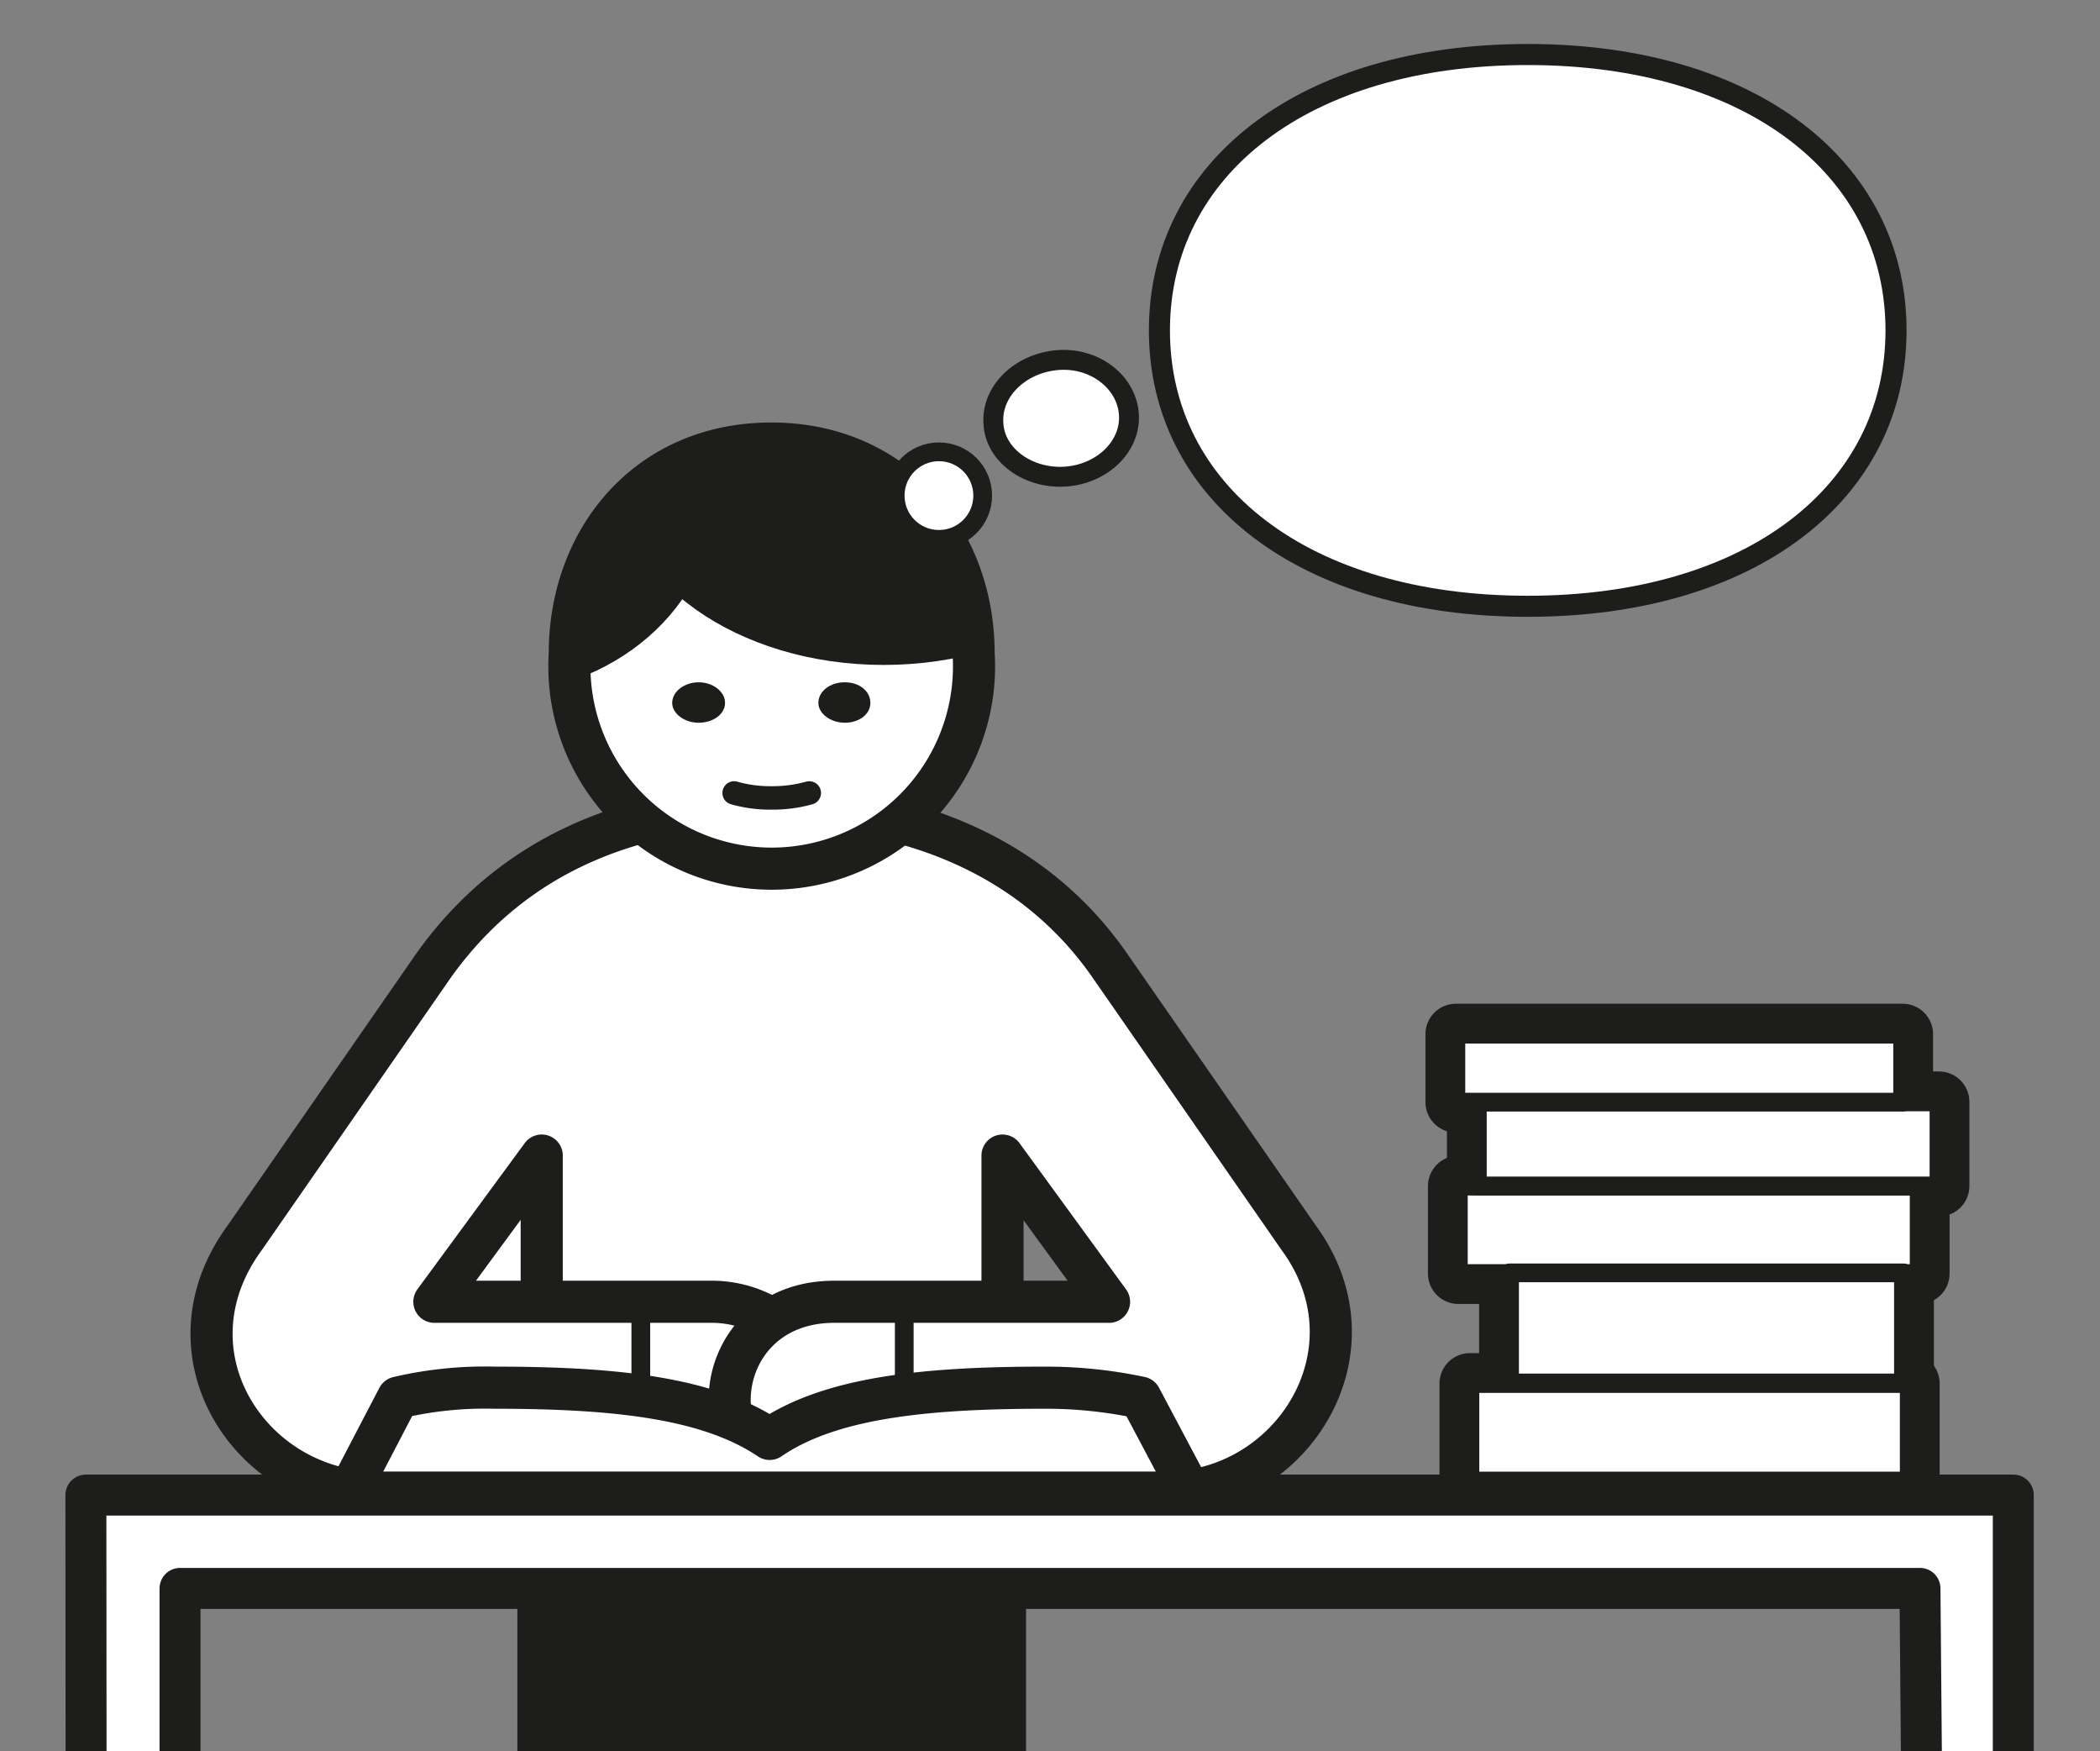
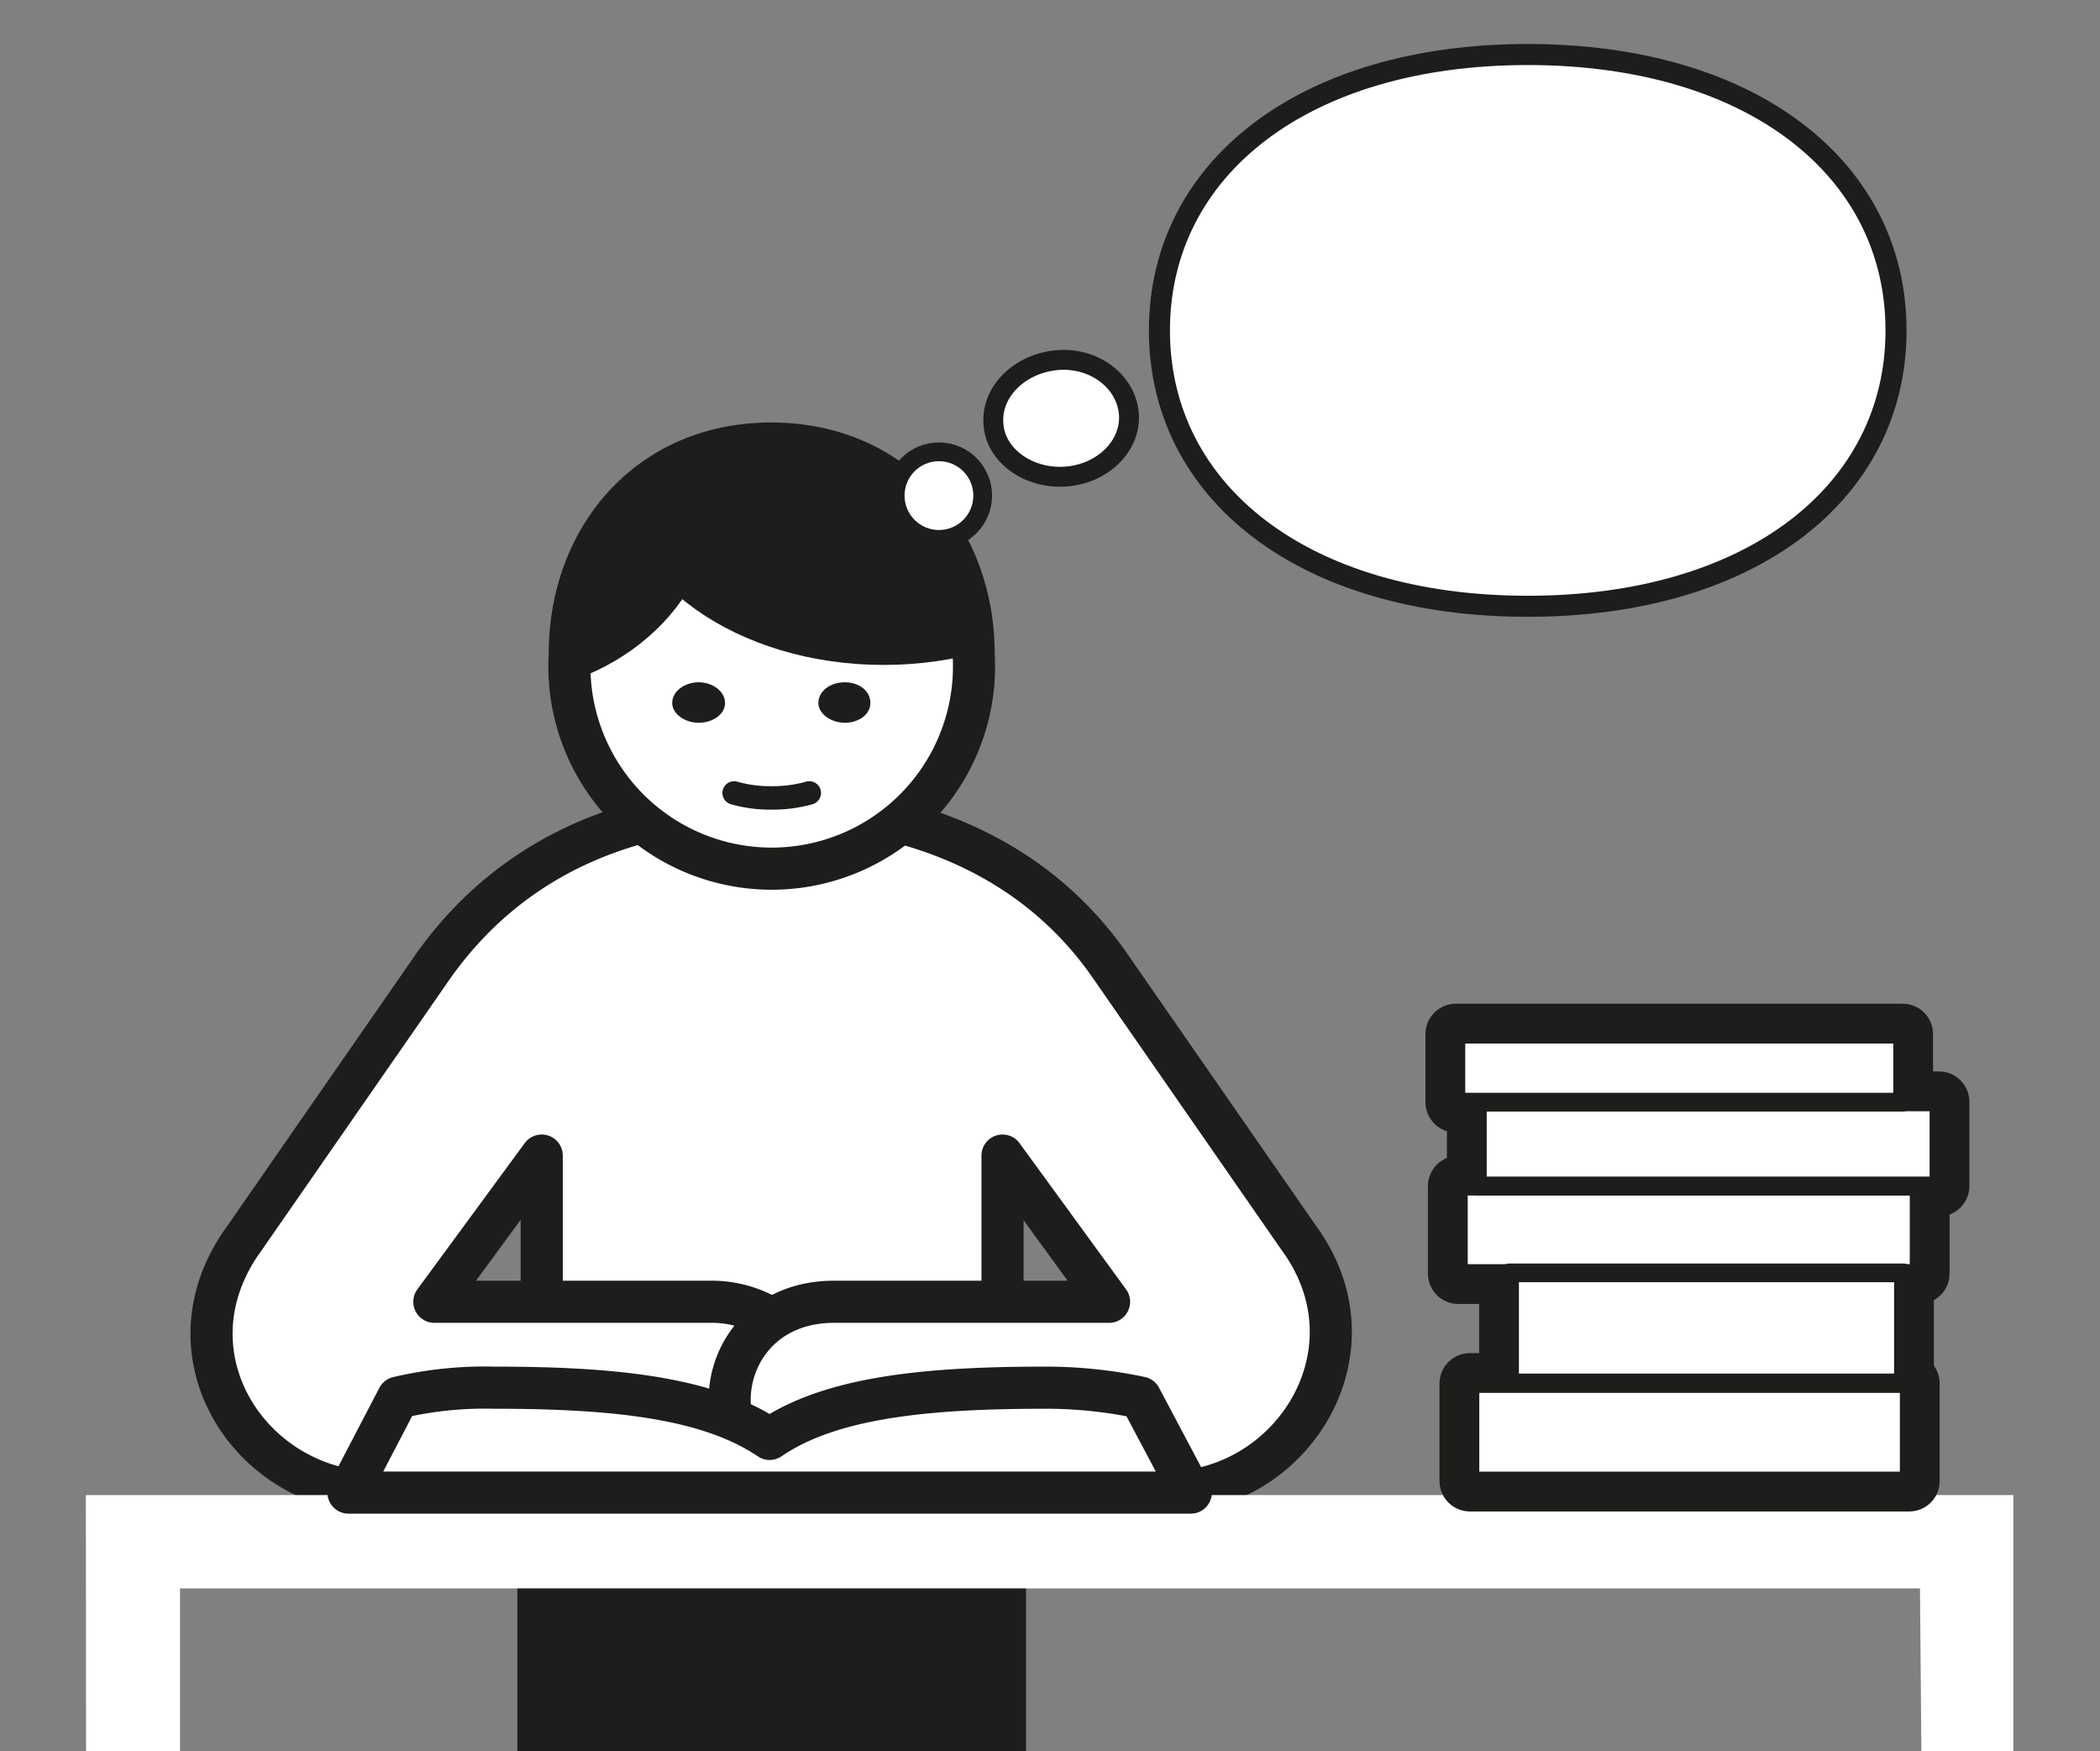
<svg xmlns="http://www.w3.org/2000/svg" id="Ebene_1" data-name="Ebene 1" viewBox="0 0 254.3 212">
  <rect x="0" y="0" width="254.3" height="212" fill="#808080" stroke="none" />
  <defs>
    <style>.cls-1,.cls-12,.cls-13,.cls-14,.cls-16,.cls-17,.cls-18,.cls-19,.cls-3,.cls-5,.cls-9{fill:none;}.cls-2{clip-path:url(#clip-path);}.cls-12,.cls-13,.cls-14,.cls-16,.cls-17,.cls-18,.cls-19,.cls-3,.cls-5,.cls-9{stroke:#1d1d1b;}.cls-12,.cls-18,.cls-19,.cls-3,.cls-9{stroke-miterlimit:3.86;}.cls-3{stroke-width:0.25px;}.cls-10,.cls-4{fill:#1d1d1b;}.cls-13,.cls-14,.cls-16,.cls-17,.cls-5{stroke-linecap:round;stroke-linejoin:round;}.cls-5{stroke-width:5.1px;}.cls-6,.cls-8{fill:#fff;}.cls-10,.cls-6{fill-rule:evenodd;}.cls-7{clip-path:url(#clip-path-2);}.cls-17,.cls-9{stroke-width:2.27px;}.cls-11{clip-path:url(#clip-path-5);}.cls-13{stroke-width:2.84px;}.cls-14{stroke-width:4.96px;}.cls-15{fill:#9d9d9c;}.cls-16{stroke-width:7.37px;}.cls-18{stroke-width:2.55px;}.cls-19{stroke-width:2.41px;}</style>
    <clipPath id="clip-path">
      <rect class="cls-1" width="254" height="212" />
    </clipPath>
    <clipPath id="clip-path-2">
      <path class="cls-1" d="M66.1,139.3v18.3H52.6l13.5-18.3m54.7-.2,13.5,18.5H120.8V139.1M54.2,114.7,29.1,149.9c-10.2,13.1,1.4,30.9,16.8,30.8h40a13.9,13.9,0,0,0,7.5-1.9,14.5,14.5,0,0,0,7.6,1.9h40c15.4.1,27-17.7,16.8-30.8l-25.1-35.2c-9.2-10.5-24.3-17.1-39.4-17.1s-29.9,6.6-39.1,17.1" />
    </clipPath>
    <clipPath id="clip-path-5">
      <path class="cls-1" d="M69,79.1a24.5,24.5,0,1,0,48.9,0c0-13.8-9.4-25.4-24.5-25.4S69,65.3,69,79.1" />
    </clipPath>
  </defs>
  <g class="cls-2">
    <rect class="cls-3" x="-4.7" y="-17.9" width="263.6" height="263.62" />
    <polygon class="cls-4" points="65.2 212 121.7 212 121.7 170.1 65.2 169.7 65.2 212" />
    <polygon class="cls-5" points="121.7 170.1 121.7 221.5 65.2 221.5 65.2 169.7 121.7 170.1" />
    <path class="cls-6" d="M120.8,157.6h13.5l-13.5-18.5v18.5M93.4,178.8a13.9,13.9,0,0,1-7.5,1.9h-40c-15.4.1-27-17.7-16.8-30.8l25.1-35.2c9.2-10.5,24.1-17.1,39.1-17.1s30.2,6.6,39.4,17.1l25.1,35.2c10.2,13.1-1.4,30.9-16.8,30.8H101a14.5,14.5,0,0,1-7.6-1.9M66.1,157.6V139.3L52.6,157.6Z" />
  </g>
  <g class="cls-7">
    <g class="cls-2">
      <rect class="cls-8" x="77.6" y="157.9" width="31.9" height="23.23" />
-       <rect class="cls-9" x="77.6" y="157.9" width="31.9" height="23.23" />
    </g>
  </g>
  <g class="cls-2">
-     <path class="cls-6" d="M65.6,157.4V139.9l-13,17.7H85.9a13.8,13.8,0,0,1,7.1,1.8" />
    <path class="cls-5" d="M65.6,157.4V139.9l-13,17.7H85.9a13.8,13.8,0,0,1,7.1,1.8" />
    <path class="cls-10" d="M93.4,218.4a14.7,14.7,0,0,1,29.3,0v91a14.7,14.7,0,0,1-29.3,0v-91Z" />
    <path class="cls-5" d="M93.4,218.4a14.7,14.7,0,0,1,29.3,0v91a14.7,14.7,0,0,1-29.3,0v-91Z" />
    <path class="cls-10" d="M64.2,218.4a14.6,14.6,0,0,1,29.2,0v91a14.6,14.6,0,0,1-29.2,0Z" />
    <path class="cls-5" d="M64.2,218.4a14.6,14.6,0,0,1,29.2,0v91a14.6,14.6,0,0,1-29.2,0Z" />
    <path class="cls-5" d="M93.3,178.9a13.9,13.9,0,0,1-7.4,1.8h-40c-15.4.1-26.6-16.7-16.3-30.8l22.9-33c10.4-14.6,25.8-19.3,40.8-19.3s31.1,4.9,41.1,19.3l22.9,33c10,13.7-.9,30.9-16.3,30.8H101c-17.5,0-16.2-23.1,0-23.1h33.3l-12.9-17.7v17.5" />
    <path class="cls-6" d="M69,79.1c0-13.8,9.4-25.4,24.4-25.4s24.5,11.6,24.5,25.4a24.5,24.5,0,1,1-48.9,0" />
  </g>
  <g class="cls-11">
    <g class="cls-2">
      <path class="cls-10" d="M75.3,57.6c0-12.4,14.2-22.5,31.7-22.5s31.7,10.1,31.7,22.5S124.5,80,107,80,75.3,69.9,75.3,57.6" />
      <path class="cls-12" d="M75.3,57.6c0-12.4,14.2-22.5,31.7-22.5s31.7,10.1,31.7,22.5S124.5,80,107,80,75.3,69.9,75.3,57.6Z" />
      <path class="cls-10" d="M32,60.1c0-13,12.1-23.5,27.1-23.5s27,10.5,27,23.5S74,83.6,59.1,83.6,32,73.1,32,60.1" />
      <path class="cls-12" d="M32,60.1c0-13,12.1-23.5,27.1-23.5s27,10.5,27,23.5S74,83.6,59.1,83.6,32,73.1,32,60.1Z" />
    </g>
  </g>
  <g class="cls-2">
    <path class="cls-5" d="M69,79.1c0-13.8,9.4-25.4,24.4-25.4s24.5,11.6,24.5,25.4a24.5,24.5,0,1,1-48.9,0Z" />
    <path class="cls-13" d="M98,96a16.5,16.5,0,0,1-4.6.6,15.8,15.8,0,0,1-4.5-.6" />
    <path class="cls-10" d="M81.4,85.1c0-1.4,1.5-2.5,3.2-2.5s3.2,1.1,3.2,2.5-1.5,2.4-3.2,2.4-3.2-1.1-3.2-2.4" />
    <path class="cls-10" d="M99.1,85.1c0-1.4,1.4-2.5,3.2-2.5s3.1,1.1,3.1,2.5-1.4,2.4-3.1,2.4-3.2-1.1-3.2-2.4" />
    <polygon class="cls-8" points="243.8 320.6 243.8 181 10.4 181 10.5 320.6 21.8 320.6 21.8 192.3 232.5 192.3 233.6 320.6 243.8 320.6" />
-     <polygon class="cls-14" points="243.8 320.6 243.8 181 10.4 181 10.5 320.6 21.8 320.6 21.8 192.3 232.5 192.3 233.6 320.6 243.8 320.6" />
    <rect class="cls-15" x="176.6" y="143.6" width="55.8" height="10.58" />
    <rect class="cls-16" x="176.6" y="143.6" width="55.8" height="10.58" />
    <rect class="cls-8" x="178.9" y="133.4" width="55.9" height="10.18" />
    <rect class="cls-16" x="178.9" y="133.4" width="55.9" height="10.18" />
    <rect class="cls-8" x="176.3" y="125.2" width="54.1" height="8.23" />
    <rect class="cls-16" x="176.3" y="125.2" width="54.1" height="8.23" />
    <rect class="cls-8" x="182.8" y="154.1" width="47.7" height="13.33" />
    <rect class="cls-16" x="182.8" y="154.1" width="47.7" height="13.33" />
    <rect class="cls-8" x="178" y="167.5" width="53.2" height="11.8" />
    <rect class="cls-16" x="178" y="167.5" width="53.2" height="11.8" />
    <rect class="cls-8" x="176.6" y="143.6" width="55.8" height="10.58" />
    <rect class="cls-17" x="176.6" y="143.6" width="55.8" height="10.58" />
    <rect class="cls-8" x="178.9" y="133.4" width="55.9" height="10.18" />
    <rect class="cls-17" x="178.9" y="133.4" width="55.9" height="10.18" />
    <rect class="cls-8" x="176.3" y="125.2" width="54.1" height="8.23" />
    <rect class="cls-17" x="176.3" y="125.2" width="54.1" height="8.23" />
    <rect class="cls-8" x="182.8" y="154.1" width="47.7" height="13.33" />
    <rect class="cls-17" x="182.8" y="154.1" width="47.7" height="13.33" />
    <rect class="cls-8" x="178" y="167.5" width="53.2" height="11.8" />
    <rect class="cls-17" x="178" y="167.5" width="53.2" height="11.8" />
    <path class="cls-8" d="M48.2,169.2A46.1,46.1,0,0,1,59.9,168c14.5,0,25.9,1.2,33.3,6.2,7.3-5,18.8-6.2,33.3-6.2a55,55,0,0,1,11.6,1.2l6.1,11.5H42.2Z" />
    <path class="cls-5" d="M48.2,169.2A46.1,46.1,0,0,1,59.9,168c14.5,0,25.9,1.2,33.3,6.2,7.3-5,18.8-6.2,33.3-6.2a55,55,0,0,1,11.6,1.2l6.1,11.5H42.2Z" />
    <path class="cls-6" d="M140.4,40c0-19.6,17.5-33.4,44.6-33.4S229.6,20.4,229.6,40,212.1,73.4,185,73.4,140.4,59.6,140.4,40" />
    <path class="cls-18" d="M140.4,40c0-19.6,17.5-33.4,44.6-33.4S229.6,20.4,229.6,40,212.1,73.4,185,73.4,140.4,59.6,140.4,40Z" />
    <path class="cls-6" d="M120.3,51.3c-.3-3.9,3.2-7.3,7.7-7.7s8.4,2.6,8.7,6.5-3.2,7.3-7.7,7.6-8.5-2.6-8.7-6.4" />
    <path class="cls-19" d="M120.3,51.3c-.3-3.9,3.2-7.3,7.7-7.7s8.4,2.6,8.7,6.5-3.2,7.3-7.7,7.6S120.5,55.1,120.3,51.3Z" />
    <path class="cls-6" d="M108.4,60a5.3,5.3,0,0,1,5.3-5.3,5.3,5.3,0,1,1-5.3,5.3" />
    <circle class="cls-9" cx="113.7" cy="60" r="5.3" />
  </g>
</svg>